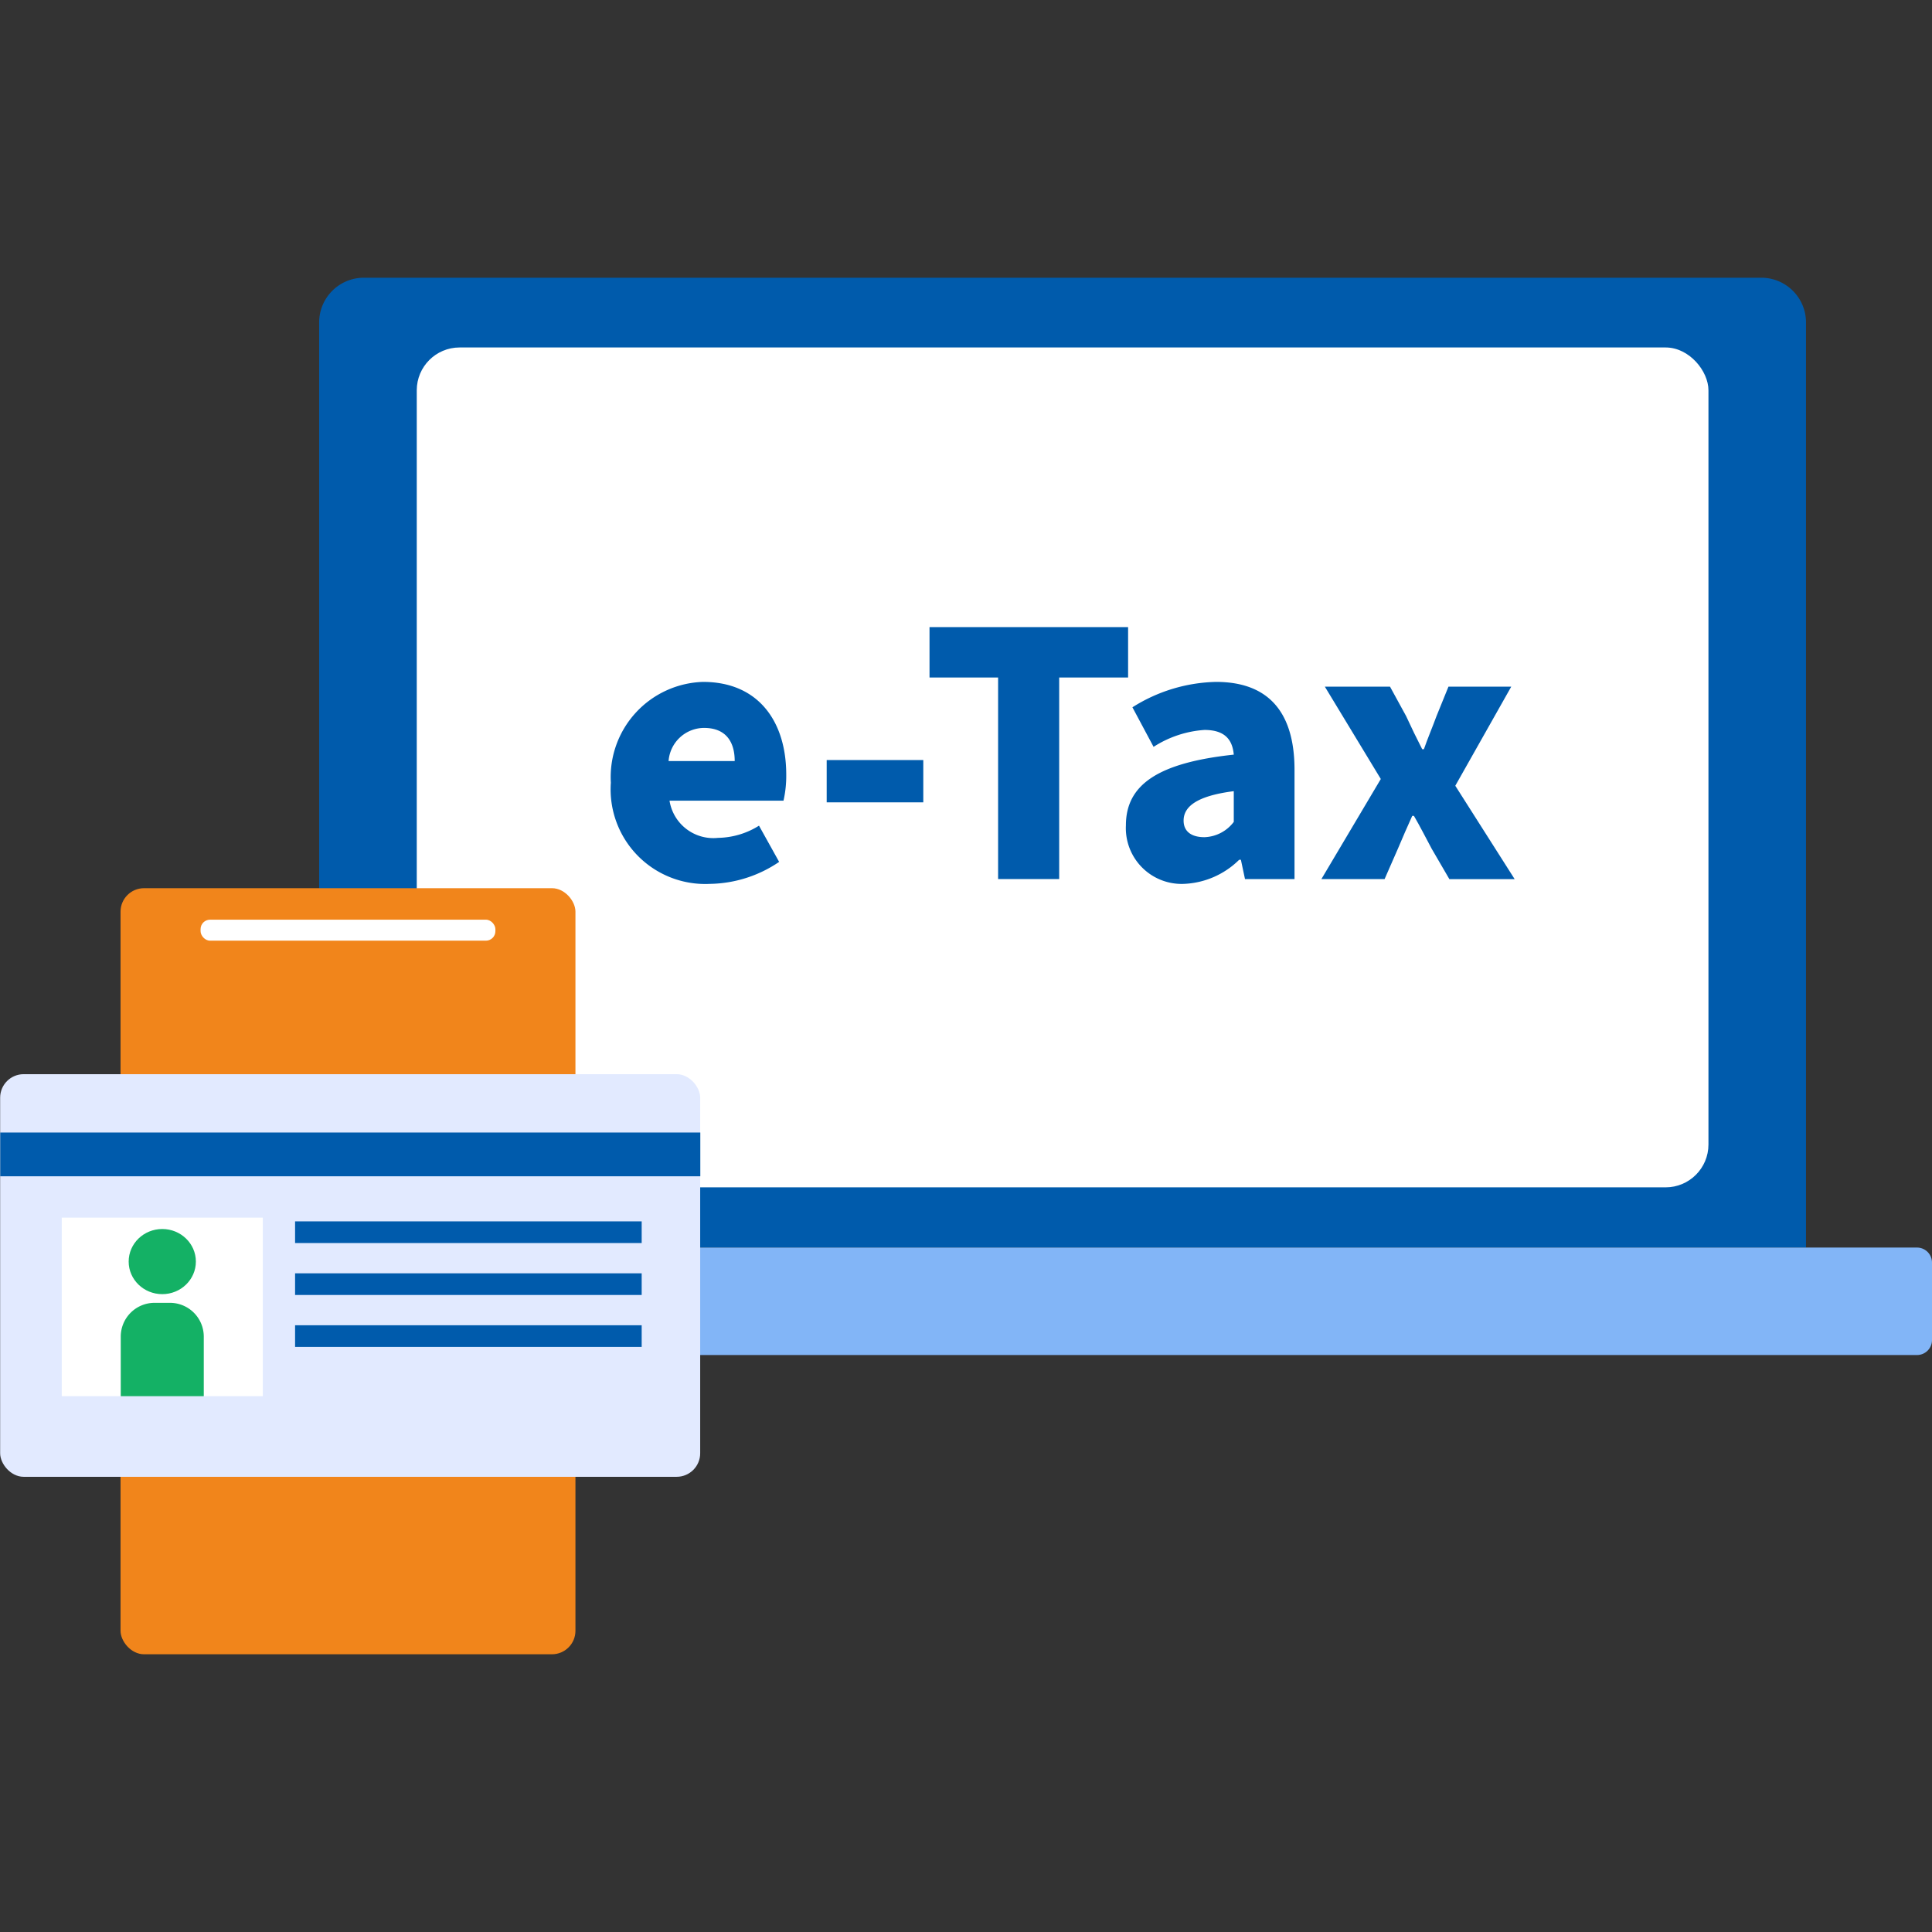
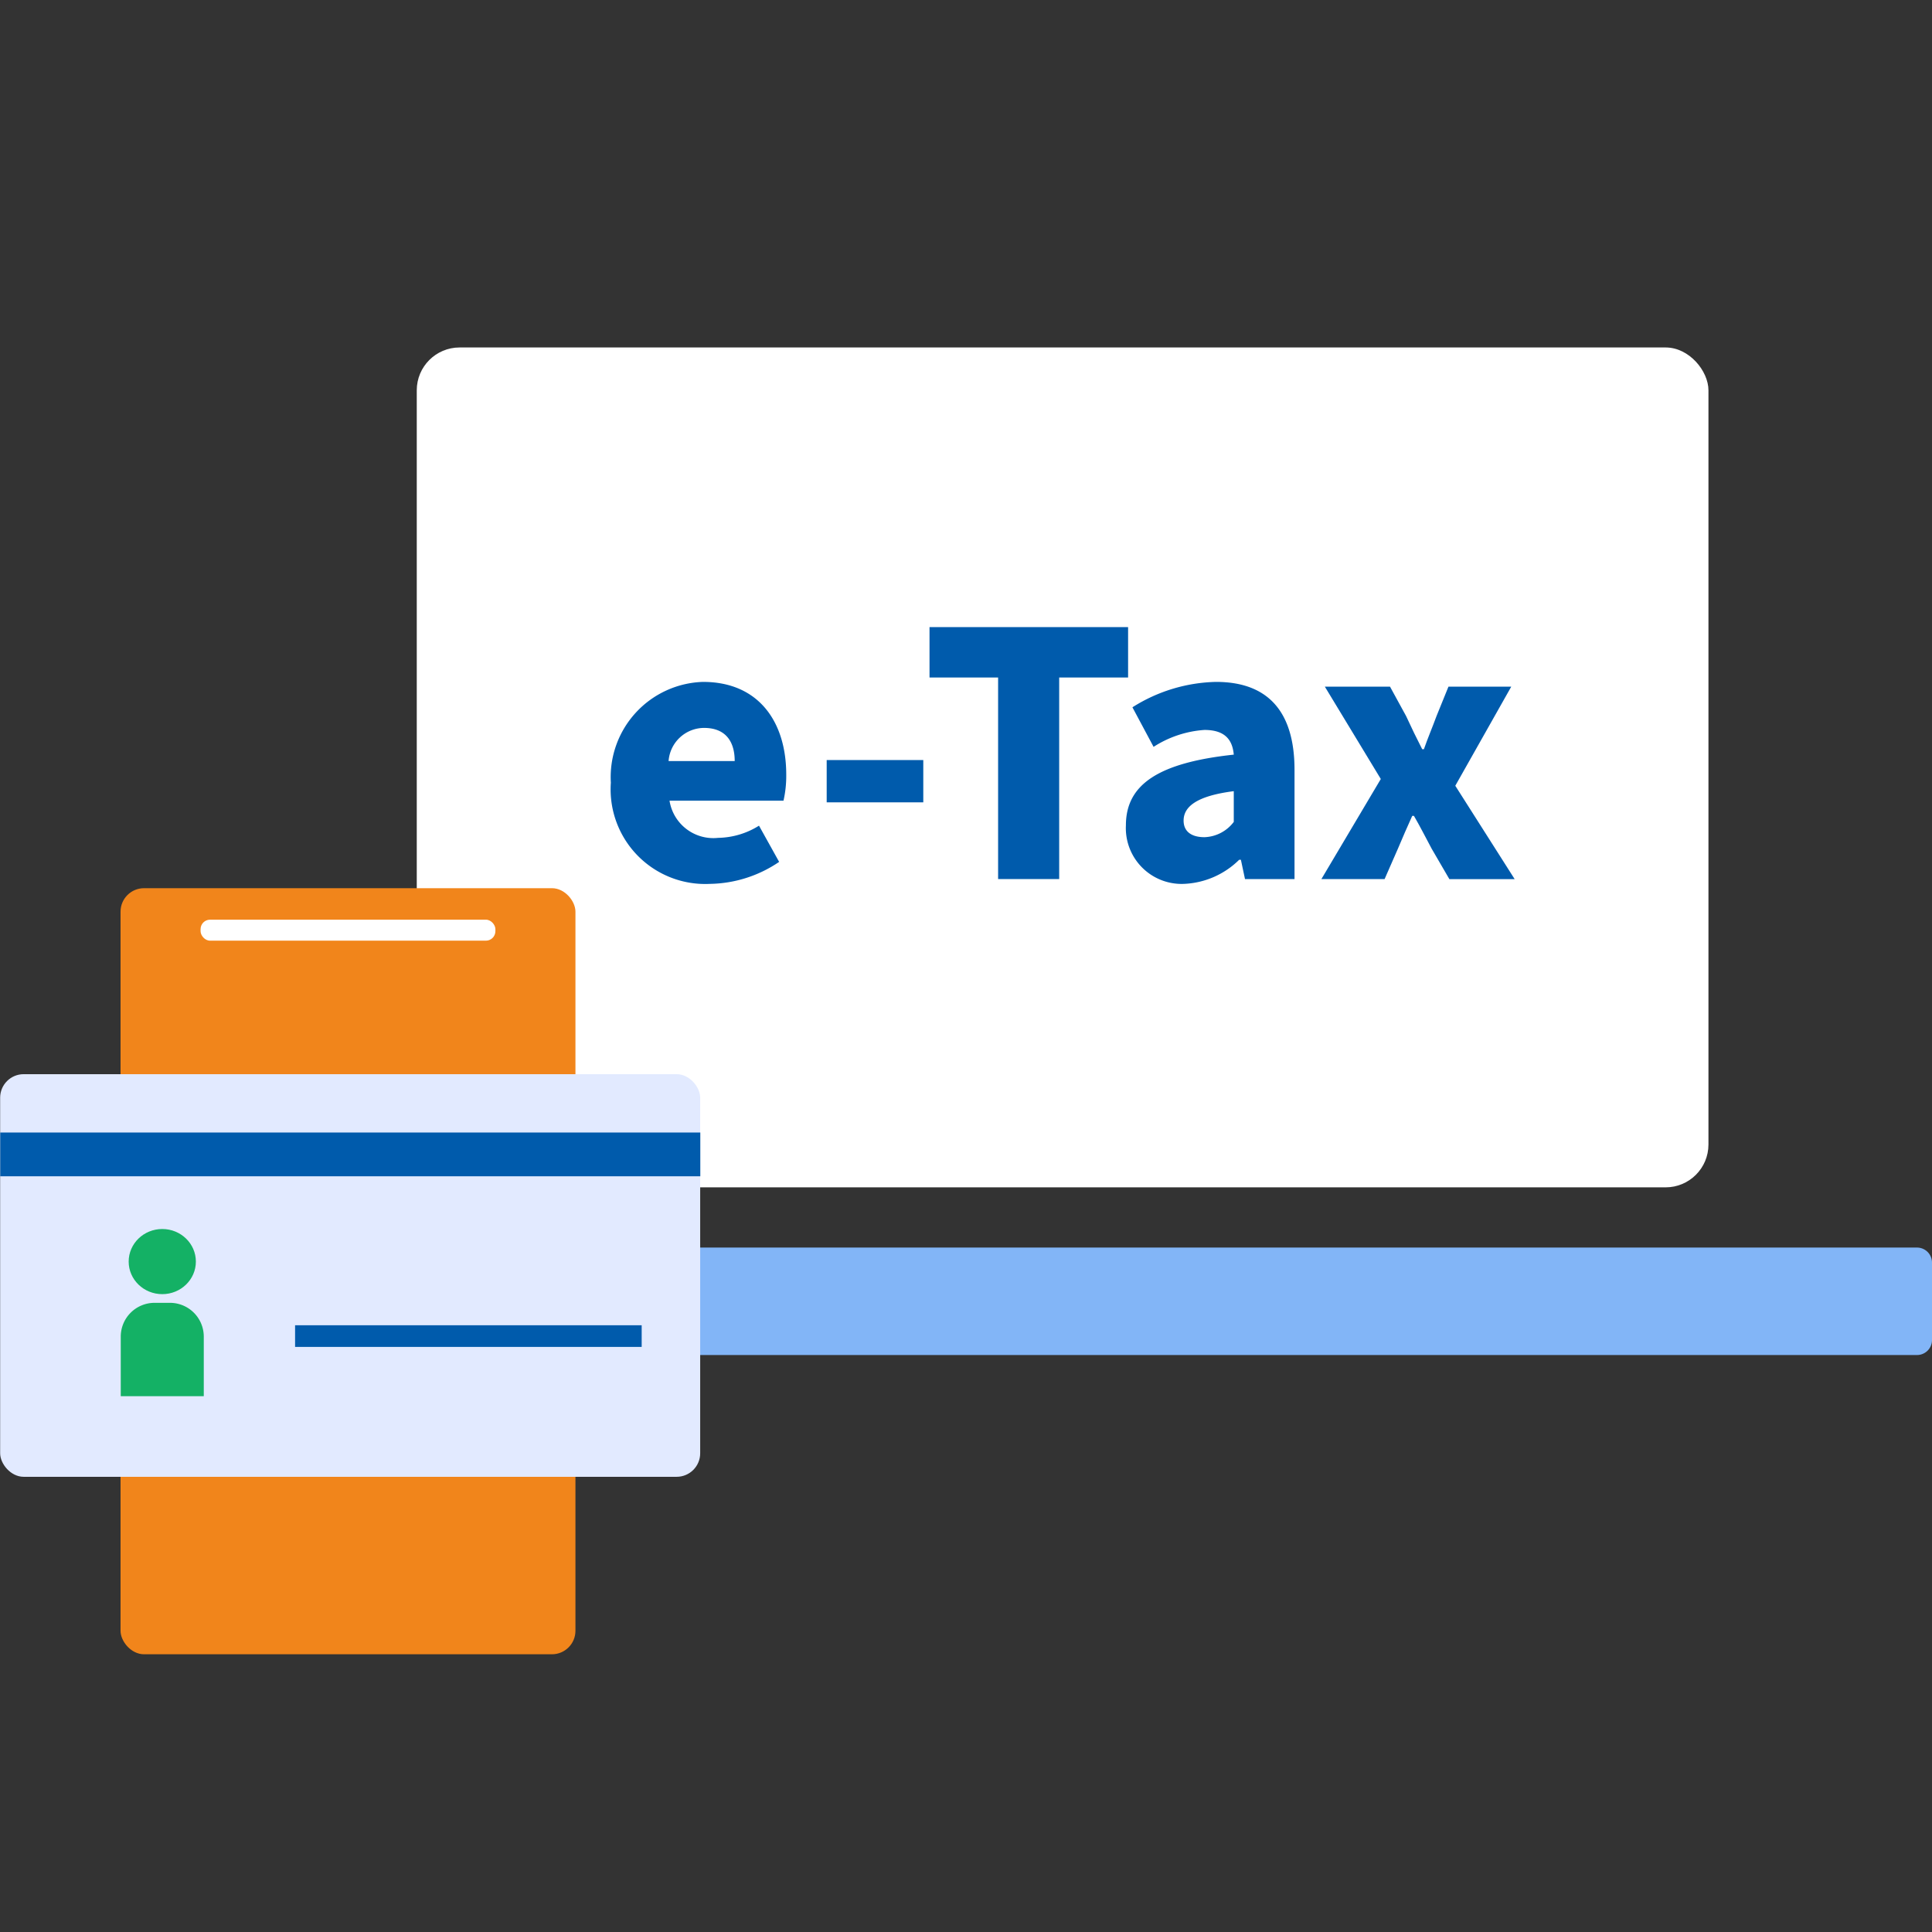
<svg xmlns="http://www.w3.org/2000/svg" id="ol" width="120" height="120" viewBox="0 0 120 120">
  <rect x="0" y="0" width="120" height="120" fill="#333333" stroke="none" />
  <defs>
    <style>.cls-1{fill:#005bac;}.cls-2{fill:#82b5f7;}.cls-3{fill:#fff;}.cls-4{fill:#f1851b;}.cls-5{fill:#e2eaff;}.cls-6{fill:#14b165;}</style>
  </defs>
-   <path class="cls-1" d="M112.174,77.489V20.007a2.777,2.777,0,0,0-2.8-2.757H22.623a2.777,2.777,0,0,0-2.8,2.757V77.489Z" />
  <path class="cls-2" d="M12.938,84.163H119.062a.931.931,0,0,0,.938-.924V78.413a.931.931,0,0,0-.938-.924H12.938a.931.931,0,0,0-.938.924v4.826A.931.931,0,0,0,12.938,84.163Z" />
  <rect class="cls-3" x="25.886" y="21.582" width="80.229" height="52.166" rx="2.66" />
  <path class="cls-1" d="M37.941,48.616a5.917,5.917,0,0,1,5.722-6.262c3.476,0,5.172,2.5,5.172,5.758a6.934,6.934,0,0,1-.17,1.618h-7.08A2.754,2.754,0,0,0,44.6,52.041a4.934,4.934,0,0,0,2.543-.757l1.251,2.249a7.836,7.836,0,0,1-4.3,1.366A5.876,5.876,0,0,1,37.941,48.616Zm7.693-1.345c0-1.176-.53-2.059-1.907-2.059a2.22,2.22,0,0,0-2.2,2.059Z" />
  <path class="cls-1" d="M51.347,47.208h6v2.627h-6Z" />
  <path class="cls-1" d="M61.994,42.081h-4.26v-3.13H70.068v3.13h-4.28V54.6H61.994Z" />
  <path class="cls-1" d="M69.932,51.264c0-2.522,1.992-3.888,6.7-4.392-.085-.967-.593-1.534-1.822-1.534a6.658,6.658,0,0,0-3.159,1.051l-1.314-2.458a10.091,10.091,0,0,1,5.193-1.577c3.116,0,4.875,1.724,4.875,5.464V54.6H77.329l-.255-1.2h-.105A5.178,5.178,0,0,1,73.513,54.9,3.466,3.466,0,0,1,69.932,51.264Zm6.7-.211V49.141c-2.353.3-3.116.988-3.116,1.828,0,.694.508,1.03,1.294,1.03A2.379,2.379,0,0,0,76.629,51.053Z" />
  <path class="cls-1" d="M85.764,48.385l-3.476-5.736h4.048l1,1.828c.317.693.656,1.387,1,2.059h.105c.233-.672.53-1.366.784-2.059l.742-1.828h3.9l-3.476,6.156,3.688,5.8H90.023l-1.1-1.891c-.36-.672-.721-1.386-1.1-2.038h-.107c-.3.652-.593,1.345-.889,2.038L86,54.6H82.075Z" />
  <rect class="cls-4" x="7.487" y="55.167" width="28.255" height="47.583" rx="1.459" />
  <rect class="cls-3" x="12.458" y="57.123" width="18.312" height="1.304" rx="0.589" />
  <rect class="cls-5" x="0.009" y="66.719" width="43.481" height="25.008" rx="1.462" />
  <rect class="cls-1" x="0.016" y="70.343" width="43.481" height="2.718" />
-   <rect class="cls-1" x="18.328" y="75.862" width="21.528" height="1.345" />
-   <rect class="cls-1" x="18.328" y="79.088" width="21.528" height="1.345" />
  <rect class="cls-1" x="18.328" y="82.314" width="21.528" height="1.345" />
-   <rect class="cls-3" x="3.836" y="75.629" width="12.486" height="11.089" />
  <ellipse class="cls-6" cx="10.079" cy="78.359" rx="2.087" ry="2.023" />
  <path class="cls-6" d="M9.6,80.921h.957a2.1,2.1,0,0,1,2.1,2.1v3.7a0,0,0,0,1,0,0H7.5a0,0,0,0,1,0,0v-3.7A2.1,2.1,0,0,1,9.6,80.921Z" />
</svg>